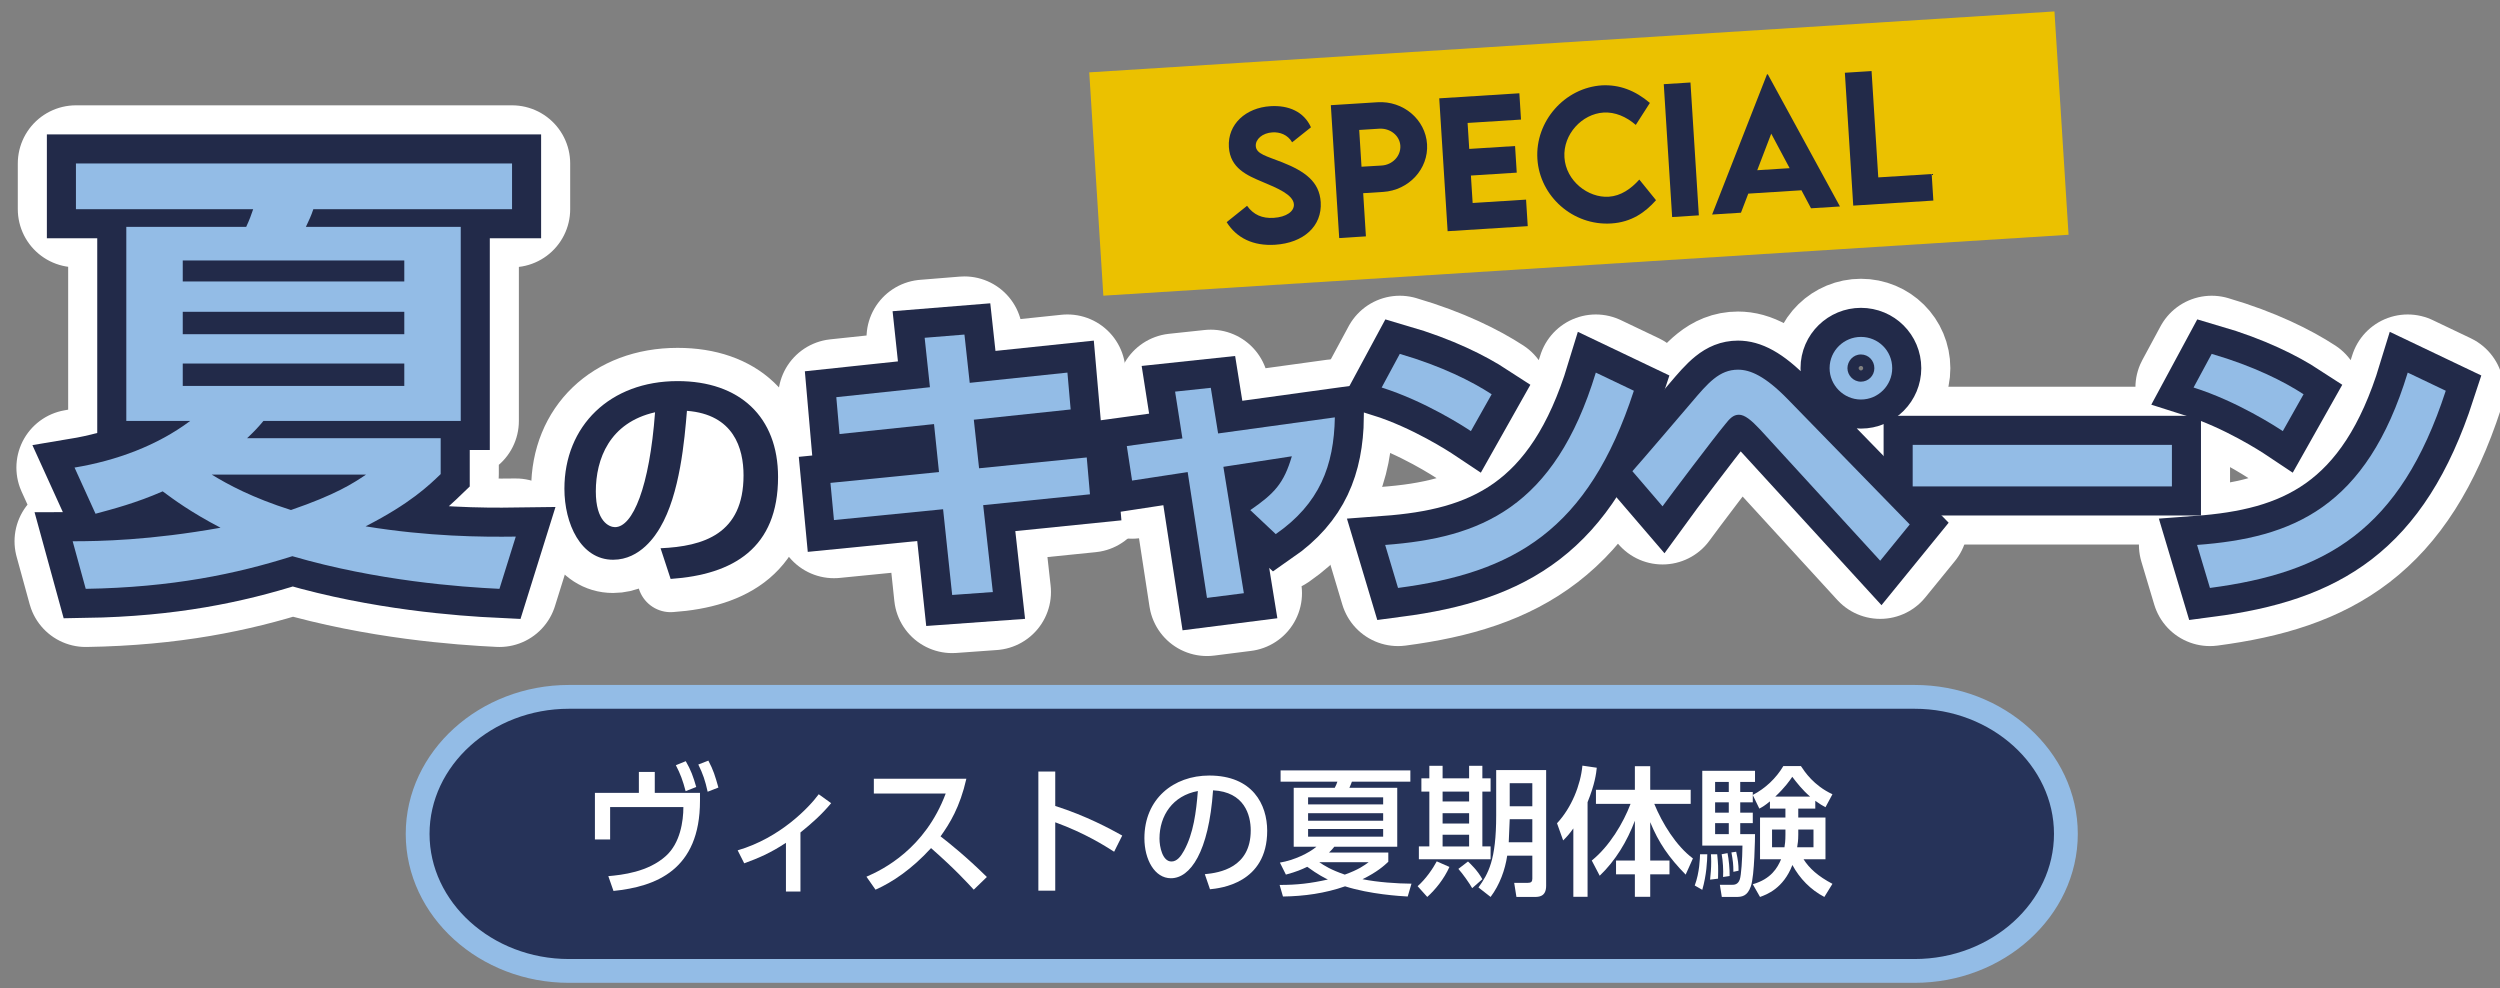
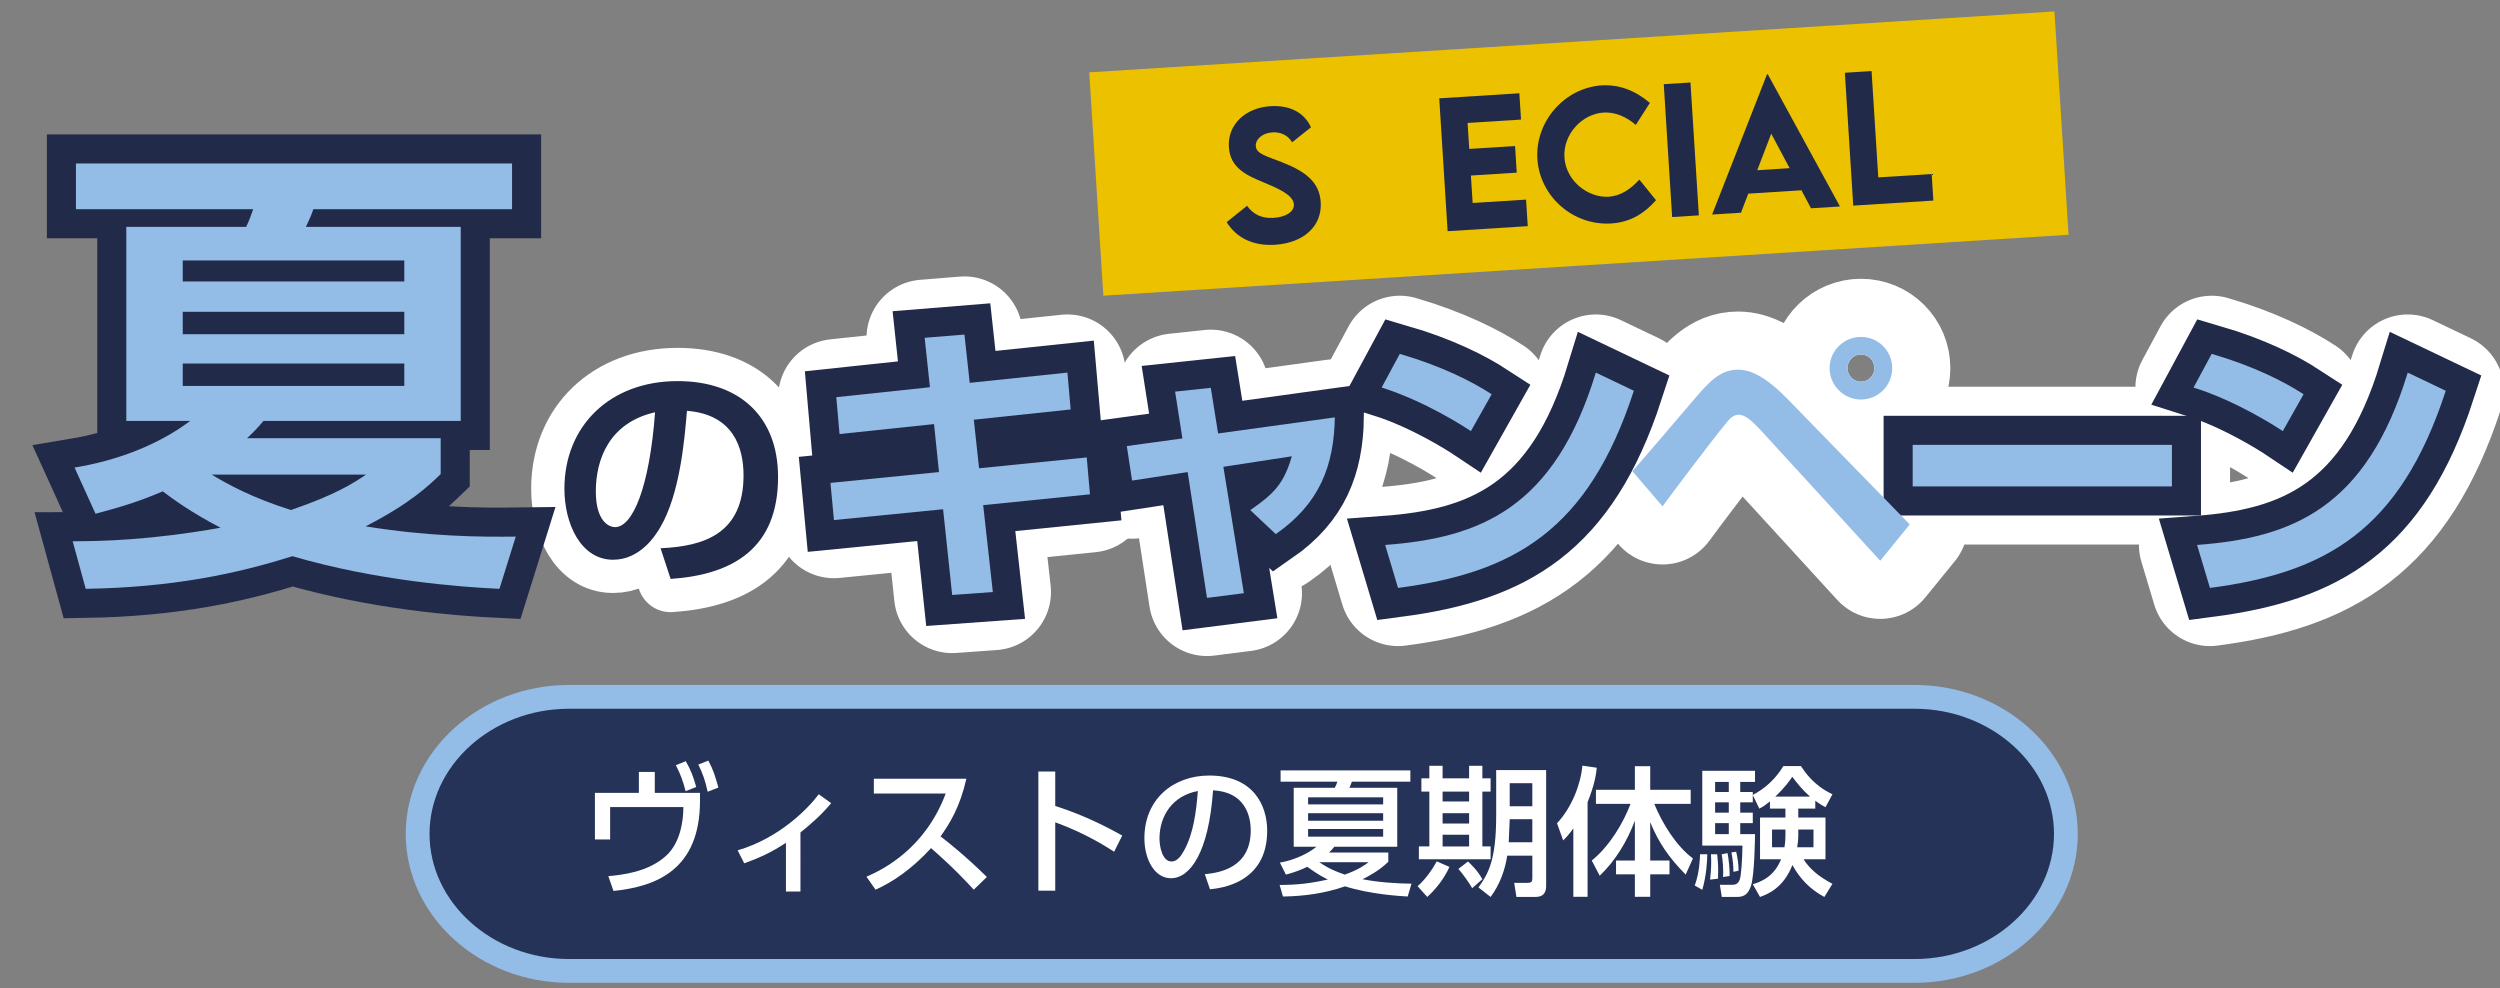
<svg xmlns="http://www.w3.org/2000/svg" version="1.1" width="430" height="170" viewBox="-117.598 113 430 170" style="overflow:visible;enable-background:new -117.598 113 430 170;" xml:space="preserve">
  <rect x="-117.598" y="113" width="430" height="170" fill="#808080" stroke="none" />
  <g id="レイヤー_1">
</g>
  <g id="レイヤー_2">
    <g>
      <path style="fill:#263359;" d="M237.735,256.43c0,12.963-11.714,23.57-26.03,23.57H-19.735c-14.316,0-26.03-10.607-26.03-23.57    c0-12.965,11.714-23.571,26.03-23.571h231.439C226.021,232.858,237.735,243.465,237.735,256.43z" />
      <path style="fill:none;stroke:#93BCE6;stroke-width:4.095;" d="M237.735,256.43c0,12.963-11.714,23.57-26.03,23.57H-19.735    c-14.316,0-26.03-10.607-26.03-23.57c0-12.965,11.714-23.571,26.03-23.571h231.439    C226.021,232.858,237.735,243.465,237.735,256.43z" />
    </g>
    <g>
-       <path style="fill:#FFFFFF;stroke:#FFFFFF;stroke-width:20;stroke-linecap:round;stroke-linejoin:round;" d="M-104.778,193.423    c7.22-1.203,14.2-3.771,19.896-8.022h-10.991v-33.374h20.618c0.562-1.204,0.882-2.086,1.203-3.048h-30.485v-7.862h75.01v7.862    h-34.176c-0.401,1.203-0.722,1.845-1.284,3.048h26.635V185.4h-33.935c-0.802,0.963-1.364,1.604-2.808,2.968h33.293v6.177    c-2.005,1.926-5.214,5.054-12.916,8.985c10.83,1.766,19.976,1.846,25.833,1.766l-2.808,8.984    c-6.739-0.32-21.019-1.363-35.62-5.615c-9.627,3.049-20.698,5.375-35.54,5.615l-2.246-8.183c4.653,0,13.317-0.161,25.431-2.327    c-5.214-2.727-8.103-4.893-9.948-6.257c-4.573,2.005-8.584,3.048-11.552,3.851L-104.778,193.423z M-86.166,157.803v3.61h38.107    v-3.61H-86.166z M-86.166,166.628v3.851h38.107v-3.851H-86.166z M-86.166,175.533v3.851h38.107v-3.851H-86.166z M-81.192,194.626    c2.888,1.765,7.06,4.011,13.639,6.097c7.701-2.647,10.67-4.573,12.916-6.097H-81.192z" />
-     </g>
+       </g>
    <g>
      <path style="fill:#FFFFFF;stroke:#FFFFFF;stroke-width:11.433;stroke-linecap:round;stroke-linejoin:round;" d="M-3.981,207.298    c7.383-0.33,14.271-2.434,14.271-12.539c0-4.661-1.691-10.476-9.734-11.095c-0.412,4.949-1.196,14.312-4.619,20.085    c-0.701,1.197-3.341,5.527-8.084,5.527c-5.568,0-8.373-6.229-8.373-12.208c0-10.806,7.836-18.519,19.467-18.519    c10.682,0,17.281,6.146,17.281,16.498c0,12.208-7.671,16.786-18.478,17.529L-3.981,207.298z M-15.117,197.522    c0,5.197,2.31,6.146,3.3,6.146c3.052,0,5.939-6.888,6.888-19.756C-12.766,185.686-15.117,191.955-15.117,197.522z" />
    </g>
    <g>
      <g>
        <path style="fill:#FFFFFF;stroke:#FFFFFF;stroke-width:20;stroke-linecap:round;stroke-linejoin:round;" d="M41.443,171.099     l6.844-0.554l0.906,8.304L66,177.087l0.554,6.341l-16.657,1.761l0.906,8.354l18.519-1.862l0.554,6.34l-18.368,1.863l1.661,14.945     l-6.995,0.504l-1.56-14.745l-18.771,1.862l-0.604-6.392l18.67-1.862l-0.855-8.253l-16.254,1.711l-0.554-6.34l16.104-1.711     L41.443,171.099z" />
        <path style="fill:#FFFFFF;stroke:#FFFFFF;stroke-width:20;stroke-linecap:round;stroke-linejoin:round;" d="M84.519,180.358     l6.14-0.654l1.258,7.85l20.079-2.768c-0.151,8.303-2.617,14.846-10.166,20.079l-4.378-4.126c4.177-2.869,5.788-4.63,7.146-9.26     l-11.775,1.812l3.522,21.739l-6.341,0.806l-3.321-21.639l-9.562,1.459l-0.906-5.938l9.562-1.309L84.519,180.358z" />
        <path style="fill:#FFFFFF;stroke:#FFFFFF;stroke-width:20;stroke-linecap:round;stroke-linejoin:round;" d="M135.395,187.152     c-1.057-0.705-7.851-5.133-15.349-7.498l3.12-5.788c7.246,2.114,12.48,4.781,15.802,6.945L135.395,187.152z M120.65,206.729     c16.355-1.208,29.138-6.342,36.233-29.641l6.542,3.12c-7.851,24.105-20.684,31.301-40.561,33.917L120.65,206.729z" />
        <path style="fill:#FFFFFF;stroke:#FFFFFF;stroke-width:20;stroke-linecap:round;stroke-linejoin:round;" d="M163.174,194.046     c1.66-1.862,7.548-8.756,10.165-11.826c2.818-3.321,4.781-5.636,8.002-5.636c2.113,0,4.68,1.107,8.555,5.083l20.984,21.538     l-5.082,6.24l-20.633-22.544c-1.561-1.661-2.667-2.567-3.674-2.567s-1.61,0.705-2.415,1.711     c-1.963,2.365-9.411,12.229-10.72,14.041L163.174,194.046z M207.862,176.333c0,2.919-2.365,5.385-5.385,5.385     c-2.97,0-5.385-2.466-5.385-5.385c0-3.069,2.516-5.384,5.385-5.384C205.446,170.948,207.862,173.313,207.862,176.333z      M200.162,176.333c0,1.208,1.007,2.315,2.315,2.315c1.258,0,2.314-1.006,2.314-2.315c0-1.308-1.007-2.365-2.314-2.365     C201.118,173.968,200.162,175.125,200.162,176.333z" />
        <path style="fill:#FFFFFF;stroke:#FFFFFF;stroke-width:20;stroke-linecap:round;stroke-linejoin:round;" d="M255.97,189.518     v7.146h-44.587v-7.146H255.97z" />
        <path style="fill:#FFFFFF;stroke:#FFFFFF;stroke-width:20;stroke-linecap:round;stroke-linejoin:round;" d="M275.043,187.152     c-1.057-0.705-7.851-5.133-15.349-7.498l3.12-5.788c7.246,2.114,12.48,4.781,15.802,6.945L275.043,187.152z M260.298,206.729     c16.355-1.208,29.138-6.342,36.233-29.641l6.542,3.12c-7.851,24.105-20.684,31.301-40.561,33.917L260.298,206.729z" />
      </g>
    </g>
    <g>
      <g>
        <path style="fill:#FFFFFF;" d="M2.8,249.369v1.369c0,11.928-7.608,14.76-14.88,15.504l-0.888-2.545     c2.376-0.215,6.84-0.695,9.912-3.479c2.448-2.208,3-5.952,3-8.399h-12.6v5.567h-2.616v-8.017h7.56v-3.6h2.736v3.6H2.8z      M0.353,243.922c0.864,1.488,1.296,2.664,1.8,4.439l-1.824,0.721c-0.456-1.752-0.888-2.953-1.68-4.465L0.353,243.922z      M4.24,243.826c0.864,1.631,1.152,2.592,1.728,4.631l-1.848,0.721c-0.432-1.944-0.816-3.072-1.608-4.68L4.24,243.826z" />
        <path style="fill:#FFFFFF;" d="M20.08,266.338h-2.496v-8.376c-2.64,1.752-4.8,2.664-7.176,3.528l-1.128-2.232     c7.32-2.137,12.288-7.393,13.944-9.648l2.136,1.536c-1.584,1.92-3.336,3.479-5.28,5.04V266.338z" />
        <path style="fill:#FFFFFF;" d="M48.616,246.945c-1.104,4.896-2.88,7.729-4.44,9.912c1.344,1.032,4.392,3.457,7.968,6.984     l-2.256,2.184c-1.128-1.224-3.192-3.504-7.344-7.152c-3.288,3.601-6.624,5.857-9.552,7.152l-1.56-2.231     c2.856-1.224,10.08-4.824,13.632-14.304h-12.36v-2.545H48.616z" />
        <path style="fill:#FFFFFF;" d="M74.033,259.498c-1.584-1.008-4.992-3.192-10.129-5.064v11.76h-2.903v-20.496h2.903v5.928     c5.353,1.705,9.456,3.937,11.521,5.089L74.033,259.498z" />
        <path style="fill:#FFFFFF;" d="M89.632,263.361c2.545-0.24,7.896-1.104,7.896-7.535c0-2.664-1.104-6.625-6.48-6.889     c-0.743,10.68-3.936,15.12-7.248,15.12c-2.783,0-4.56-3.192-4.56-6.888c0-6.744,4.992-10.776,11.16-10.776     c7.464,0,9.96,4.992,9.96,9.504c0,9.072-8.136,9.888-9.84,10.056L89.632,263.361z M81.833,257.242     c0,1.392,0.504,3.936,2.064,3.936c0.912,0,1.584-0.816,2.16-1.872c1.632-2.976,2.088-6.647,2.376-10.248     C84.113,249.85,81.833,253.281,81.833,257.242z" />
        <path style="fill:#FFFFFF;" d="M124.529,267.201c-1.32-0.071-6.48-0.383-10.776-1.752c-3.432,1.201-7.056,1.705-10.68,1.752     l-0.576-1.991c3.024,0,5.304-0.265,8.304-0.937c-0.432-0.191-1.728-0.84-3.552-2.184c-0.96,0.456-1.8,0.84-3.672,1.344     l-1.032-2.064c2.473-0.407,5.017-1.655,6.288-2.735h-3.912v-10.128h7.057c0.168-0.313,0.336-0.672,0.456-1.057h-9.769v-1.943     h22.32v1.943h-10.056c-0.168,0.457-0.24,0.625-0.433,1.057h8.232v10.128h-10.824c-0.288,0.36-0.456,0.576-0.912,1.008h10.2v1.584     c-0.72,0.673-1.896,1.752-4.44,3c2.688,0.528,5.832,0.744,8.425,0.769L124.529,267.201z M120.305,250.138h-12.912v1.224h12.912     V250.138z M120.305,252.873h-12.912v1.297h12.912V252.873z M120.305,255.586h-12.912v1.32h12.912V255.586z M109.313,261.298     c0.888,0.601,2.016,1.319,4.392,2.136c2.4-0.863,3.384-1.607,4.104-2.136H109.313z" />
        <path style="fill:#FFFFFF;" d="M131.705,262.113c-0.936,2.088-2.448,3.937-3.815,5.16l-1.656-1.848     c1.416-1.248,2.64-3.048,3.288-4.271L131.705,262.113z M128.249,244.714h2.28v2.159h4.56v-2.159h2.28v2.159h1.416v2.281h-1.416     v9.432h1.416v2.208h-12.336v-2.208h1.8v-9.432h-1.368v-2.281h1.368V244.714z M130.529,249.154v1.703h4.56v-1.703H130.529z      M130.529,252.873v1.777h4.56v-1.777H130.529z M130.529,256.57v2.016h4.56v-2.016H130.529z M134.897,261.178     c0.408,0.384,1.632,1.512,2.472,3.048l-1.752,1.536c-0.408-0.744-1.632-2.496-2.376-3.313L134.897,261.178z M145.961,260.17     h-4.319c-0.36,2.424-1.272,4.992-2.856,7.104l-2.088-1.632c1.704-2.399,3.048-4.68,3.048-12.384v-7.801h8.592v19.896     c0,1.92-1.296,1.92-2.04,1.92h-3.071l-0.385-2.424h2.353c0.552,0,0.768-0.191,0.768-0.72V260.17z M142.073,253.906l-0.168,3.959     h4.056v-3.959H142.073z M142.073,247.714v3.96h3.888v-3.96H142.073z" />
        <path style="fill:#FFFFFF;" d="M153.017,255.49c-0.769,1.08-1.272,1.584-1.752,2.063l-1.057-2.952     c2.496-2.664,4.057-6.576,4.368-9.912l2.472,0.36c-0.096,0.983-0.336,2.856-1.584,5.928v16.272h-2.447V255.49z M156.185,261.01     c3.048-2.448,5.424-6.456,6.672-9.744h-5.952v-2.424h6.696v-4.057h2.64v4.057h6.96v2.424h-6.264     c1.368,3.336,3.744,7.225,6.647,9.385l-1.248,2.783c-2.88-2.928-4.655-5.496-6.096-9.023v6.6h3.313v2.376h-3.313v3.864h-2.64     v-3.864h-3.24v-2.376h3.24v-6.84c-1.345,3.552-3.313,6.84-6.048,9.456L156.185,261.01z" />
        <path style="fill:#FFFFFF;" d="M176.057,259.93c-0.024,1.152-0.12,3.553-0.864,6.12l-1.296-0.744     c0.84-2.256,0.888-4.68,0.912-5.376H176.057z M186.833,250.834c-0.84,0.695-1.248,0.936-1.824,1.248l-1.128-2.328v1.248h-2.159     v1.775h2.159v1.801h-2.159v1.896h2.544c0,0.384-0.072,7.177-0.721,8.976c-0.6,1.729-1.56,1.824-2.567,1.824h-2.424l-0.337-2.088     h2.064c0.384,0,1.056,0,1.368-0.936c0.24-0.672,0.432-3.456,0.456-5.809h-6.912v-12.863h9.072v1.92h-2.544v1.728h2.159v0.504     c2.137-1.104,4.009-2.856,5.257-4.968h3.023c0.672,1.008,2.185,3.336,5.424,4.848l-1.199,2.232     c-0.528-0.288-0.96-0.528-1.752-1.104v1.344h-2.929v1.535h4.681v7.177h-3.769c0.984,1.56,2.496,2.928,4.968,4.224l-1.392,2.256     c-2.352-1.224-4.248-3.168-5.496-5.496c-1.56,4.057-4.44,5.088-5.568,5.496l-1.248-2.184c3.168-0.912,4.248-2.832,4.872-4.296     h-3.624v-7.177h4.368v-1.535h-2.664V250.834z M177.76,259.93c0.169,1.775,0.192,2.112,0.145,4.2l-1.368,0.168     c0.096-0.888,0.192-1.944,0.192-3.097c0-0.504-0.024-0.84-0.048-1.271H177.76z M177.401,247.498v1.728h2.352v-1.728H177.401z      M177.401,251.002v1.775h2.352v-1.775H177.401z M177.401,254.578v1.896h2.352v-1.896H177.401z M179.537,259.738     c0.216,1.031,0.384,2.735,0.36,3.936l-1.128,0.168c0.071-1.08-0.024-2.832-0.24-3.912L179.537,259.738z M181.025,259.498     c0.312,1.416,0.408,2.136,0.408,3.264l-0.889,0.191c0-1.248-0.071-1.848-0.336-3.336L181.025,259.498z M189.497,255.682h-2.304     v3.048h2.136c0.072-0.432,0.168-1.056,0.168-2.184V255.682z M193.745,250.018c-1.344-1.152-2.304-2.4-3.072-3.408     c-0.432,0.648-1.296,1.872-2.928,3.408H193.745z M191.705,256.617c0,0.865-0.096,1.561-0.191,2.112h2.808v-3.048h-2.616V256.617z     " />
      </g>
    </g>
    <g>
      <path style="fill:#222A49;" d="M-3.981,207.298c7.383-0.33,14.271-2.434,14.271-12.539c0-4.661-1.691-10.476-9.734-11.095    c-0.412,4.949-1.196,14.312-4.619,20.085c-0.701,1.197-3.341,5.527-8.084,5.527c-5.568,0-8.373-6.229-8.373-12.208    c0-10.806,7.836-18.519,19.467-18.519c10.682,0,17.281,6.146,17.281,16.498c0,12.208-7.671,16.786-18.478,17.529L-3.981,207.298z     M-15.117,197.522c0,5.197,2.31,6.146,3.3,6.146c3.052,0,5.939-6.888,6.888-19.756C-12.766,185.686-15.117,191.955-15.117,197.522    z" />
    </g>
    <g>
      <path style="fill:#C8972A;stroke:#222A49;stroke-width:10;" d="M-104.778,193.423c7.22-1.203,14.2-3.771,19.896-8.022h-10.991    v-33.374h20.618c0.562-1.204,0.882-2.086,1.203-3.048h-30.485v-7.862h75.01v7.862h-34.176c-0.401,1.203-0.722,1.845-1.284,3.048    h26.635V185.4h-33.935c-0.802,0.963-1.364,1.604-2.808,2.968h33.293v6.177c-2.005,1.926-5.214,5.054-12.916,8.985    c10.83,1.766,19.976,1.846,25.833,1.766l-2.808,8.984c-6.739-0.32-21.019-1.363-35.62-5.615    c-9.627,3.049-20.698,5.375-35.54,5.615l-2.246-8.183c4.653,0,13.317-0.161,25.431-2.327c-5.214-2.727-8.103-4.893-9.948-6.257    c-4.573,2.005-8.584,3.048-11.552,3.851L-104.778,193.423z M-86.166,157.803v3.61h38.107v-3.61H-86.166z M-86.166,166.628v3.851    h38.107v-3.851H-86.166z M-86.166,175.533v3.851h38.107v-3.851H-86.166z M-81.192,194.626c2.888,1.765,7.06,4.011,13.639,6.097    c7.701-2.647,10.67-4.573,12.916-6.097H-81.192z" />
    </g>
    <g>
      <g>
        <path style="fill:#C8972A;stroke:#222A49;stroke-width:10;" d="M41.443,171.099l6.844-0.554l0.906,8.304L66,177.087l0.554,6.341     l-16.657,1.761l0.906,8.354l18.519-1.862l0.554,6.34l-18.368,1.863l1.661,14.945l-6.995,0.504l-1.56-14.745l-18.771,1.862     l-0.604-6.392l18.67-1.862l-0.855-8.253l-16.254,1.711l-0.554-6.34l16.104-1.711L41.443,171.099z" />
        <path style="fill:#C8972A;stroke:#222A49;stroke-width:10;" d="M84.519,180.358l6.14-0.654l1.258,7.85l20.079-2.768     c-0.151,8.303-2.617,14.846-10.166,20.079l-4.378-4.126c4.177-2.869,5.788-4.63,7.146-9.26l-11.775,1.812l3.522,21.739     l-6.341,0.806l-3.321-21.639l-9.562,1.459l-0.906-5.938l9.562-1.309L84.519,180.358z" />
        <path style="fill:#C8972A;stroke:#222A49;stroke-width:10;" d="M135.395,187.152c-1.057-0.705-7.851-5.133-15.349-7.498     l3.12-5.788c7.246,2.114,12.48,4.781,15.802,6.945L135.395,187.152z M120.65,206.729c16.355-1.208,29.138-6.342,36.233-29.641     l6.542,3.12c-7.851,24.105-20.684,31.301-40.561,33.917L120.65,206.729z" />
-         <path style="fill:#C8972A;stroke:#222A49;stroke-width:10;" d="M163.174,194.046c1.66-1.862,7.548-8.756,10.165-11.826     c2.818-3.321,4.781-5.636,8.002-5.636c2.113,0,4.68,1.107,8.555,5.083l20.984,21.538l-5.082,6.24l-20.633-22.544     c-1.561-1.661-2.667-2.567-3.674-2.567s-1.61,0.705-2.415,1.711c-1.963,2.365-9.411,12.229-10.72,14.041L163.174,194.046z      M207.862,176.333c0,2.919-2.365,5.385-5.385,5.385c-2.97,0-5.385-2.466-5.385-5.385c0-3.069,2.516-5.384,5.385-5.384     C205.446,170.948,207.862,173.313,207.862,176.333z M200.162,176.333c0,1.208,1.007,2.315,2.315,2.315     c1.258,0,2.314-1.006,2.314-2.315c0-1.308-1.007-2.365-2.314-2.365C201.118,173.968,200.162,175.125,200.162,176.333z" />
        <path style="fill:#C8972A;stroke:#222A49;stroke-width:10;" d="M255.97,189.518v7.146h-44.587v-7.146H255.97z" />
        <path style="fill:#C8972A;stroke:#222A49;stroke-width:10;" d="M275.043,187.152c-1.057-0.705-7.851-5.133-15.349-7.498     l3.12-5.788c7.246,2.114,12.48,4.781,15.802,6.945L275.043,187.152z M260.298,206.729c16.355-1.208,29.138-6.342,36.233-29.641     l6.542,3.12c-7.851,24.105-20.684,31.301-40.561,33.917L260.298,206.729z" />
      </g>
    </g>
    <g>
      <path style="fill:#93BCE6;" d="M-104.778,193.423c7.22-1.203,14.2-3.771,19.896-8.022h-10.991v-33.374h20.618    c0.562-1.204,0.882-2.086,1.203-3.048h-30.485v-7.862h75.01v7.862h-34.176c-0.401,1.203-0.722,1.845-1.284,3.048h26.635V185.4    h-33.935c-0.802,0.963-1.364,1.604-2.808,2.968h33.293v6.177c-2.005,1.926-5.214,5.054-12.916,8.985    c10.83,1.766,19.976,1.846,25.833,1.766l-2.808,8.984c-6.739-0.32-21.019-1.363-35.62-5.615    c-9.627,3.049-20.698,5.375-35.54,5.615l-2.246-8.183c4.653,0,13.317-0.161,25.431-2.327c-5.214-2.727-8.103-4.893-9.948-6.257    c-4.573,2.005-8.584,3.048-11.552,3.851L-104.778,193.423z M-86.166,157.803v3.61h38.107v-3.61H-86.166z M-86.166,166.628v3.851    h38.107v-3.851H-86.166z M-86.166,175.533v3.851h38.107v-3.851H-86.166z M-81.192,194.626c2.888,1.765,7.06,4.011,13.639,6.097    c7.701-2.647,10.67-4.573,12.916-6.097H-81.192z" />
    </g>
    <g>
      <g>
        <path style="fill:#93BCE6;" d="M41.443,171.099l6.844-0.554l0.906,8.304L66,177.087l0.554,6.341l-16.657,1.761l0.906,8.354     l18.519-1.862l0.554,6.34l-18.368,1.863l1.661,14.945l-6.995,0.504l-1.56-14.745l-18.771,1.862l-0.604-6.392l18.67-1.862     l-0.855-8.253l-16.254,1.711l-0.554-6.34l16.104-1.711L41.443,171.099z" />
        <path style="fill:#93BCE6;" d="M84.519,180.358l6.14-0.654l1.258,7.85l20.079-2.768c-0.151,8.303-2.617,14.846-10.166,20.079     l-4.378-4.126c4.177-2.869,5.788-4.63,7.146-9.26l-11.775,1.812l3.522,21.739l-6.341,0.806l-3.321-21.639l-9.562,1.459     l-0.906-5.938l9.562-1.309L84.519,180.358z" />
        <path style="fill:#93BCE6;" d="M135.395,187.152c-1.057-0.705-7.851-5.133-15.349-7.498l3.12-5.788     c7.246,2.114,12.48,4.781,15.802,6.945L135.395,187.152z M120.65,206.729c16.355-1.208,29.138-6.342,36.233-29.641l6.542,3.12     c-7.851,24.105-20.684,31.301-40.561,33.917L120.65,206.729z" />
        <path style="fill:#93BCE6;" d="M163.174,194.046c1.66-1.862,7.548-8.756,10.165-11.826c2.818-3.321,4.781-5.636,8.002-5.636     c2.113,0,4.68,1.107,8.555,5.083l20.984,21.538l-5.082,6.24l-20.633-22.544c-1.561-1.661-2.667-2.567-3.674-2.567     s-1.61,0.705-2.415,1.711c-1.963,2.365-9.411,12.229-10.72,14.041L163.174,194.046z M207.862,176.333     c0,2.919-2.365,5.385-5.385,5.385c-2.97,0-5.385-2.466-5.385-5.385c0-3.069,2.516-5.384,5.385-5.384     C205.446,170.948,207.862,173.313,207.862,176.333z M200.162,176.333c0,1.208,1.007,2.315,2.315,2.315     c1.258,0,2.314-1.006,2.314-2.315c0-1.308-1.007-2.365-2.314-2.365C201.118,173.968,200.162,175.125,200.162,176.333z" />
        <path style="fill:#93BCE6;" d="M255.97,189.518v7.146h-44.587v-7.146H255.97z" />
        <path style="fill:#93BCE6;" d="M275.043,187.152c-1.057-0.705-7.851-5.133-15.349-7.498l3.12-5.788     c7.246,2.114,12.48,4.781,15.802,6.945L275.043,187.152z M260.298,206.729c16.355-1.208,29.138-6.342,36.233-29.641l6.542,3.12     c-7.851,24.105-20.684,31.301-40.561,33.917L260.298,206.729z" />
      </g>
    </g>
    <rect x="70.796" y="120.175" transform="matrix(0.998 -0.063 0.063 0.998 -8.473 9.971)" style="fill:#EBC100;" width="166.348" height="38.49" />
    <g>
      <g>
        <path style="fill:#222A49;" d="M93.387,151.209l3.509-2.812c1.109,1.553,2.615,2.198,4.586,2.074     c2.155-0.136,3.546-1.106,3.469-2.325c-0.105-1.673-2.925-2.819-5.396-3.858c-2.646-1.115-5.556-2.34-5.786-5.984     c-0.25-3.956,2.932-6.775,7.128-7.04c3.119-0.197,5.78,0.931,6.989,3.63l-3.238,2.581c-0.767-1.318-2.12-1.788-3.396-1.707     c-1.716,0.108-2.929,1.181-2.855,2.358c0.085,1.361,1.845,1.72,4.545,2.788c3.898,1.548,6.401,3.325,6.623,6.841     c0.264,4.168-2.972,7.034-7.863,7.343C97.96,155.333,95.097,153.948,93.387,151.209z" />
-         <path style="fill:#222A49;" d="M111.305,131.091l8.024-0.506c4.423-0.279,8.258,2.966,8.526,7.22     c0.267,4.239-3.13,7.926-7.554,8.205l-3.431,0.217l0.469,7.429l-4.594,0.29L111.305,131.091z M123.259,138.052     c-0.109-1.73-1.743-3.036-3.643-2.916l-3.431,0.216l0.398,6.323l3.432-0.202C121.918,141.367,123.372,139.823,123.259,138.052z" />
        <path style="fill:#222A49;" d="M134.828,134.147l0.282,4.466l7.883-0.497l0.288,4.579l-7.883,0.497l0.298,4.721l9.188-0.58     l0.288,4.565l-13.78,0.869l-1.442-22.854l13.78-0.869l0.285,4.522L134.828,134.147z" />
        <path style="fill:#222A49;" d="M146.833,140.336c-0.406-6.45,4.68-12.251,11.116-12.657c2.979-0.145,5.69,0.865,8.232,3.024     l-2.423,3.783c-1.656-1.433-3.587-2.25-5.558-2.126c-3.672,0.232-6.968,3.713-6.716,7.711c0.257,4.069,4.085,6.988,7.615,6.765     c2.099-0.132,3.842-1.367,5.265-2.951l2.872,3.548c-1.888,2.126-4.245,3.784-7.704,4.002     C152.94,151.851,147.238,146.758,146.833,140.336z" />
        <path style="fill:#222A49;" d="M168.569,127.478l4.593-0.29l1.442,22.854l-4.594,0.29L168.569,127.478z" />
        <path style="fill:#222A49;" d="M192.252,145.727l-9.144,0.577l-1.26,3.282l-4.962,0.313l9.439-24.109l0.142-0.009l12.408,22.731     l-4.977,0.314L192.252,145.727z M190.218,141.926l-3.164-5.935l-2.407,6.286L190.218,141.926z" />
        <path style="fill:#222A49;" d="M214.651,142.933l0.288,4.565l-13.78,0.869l-1.441-22.854l4.593-0.29l1.154,18.289     L214.651,142.933z" />
      </g>
    </g>
  </g>
</svg>